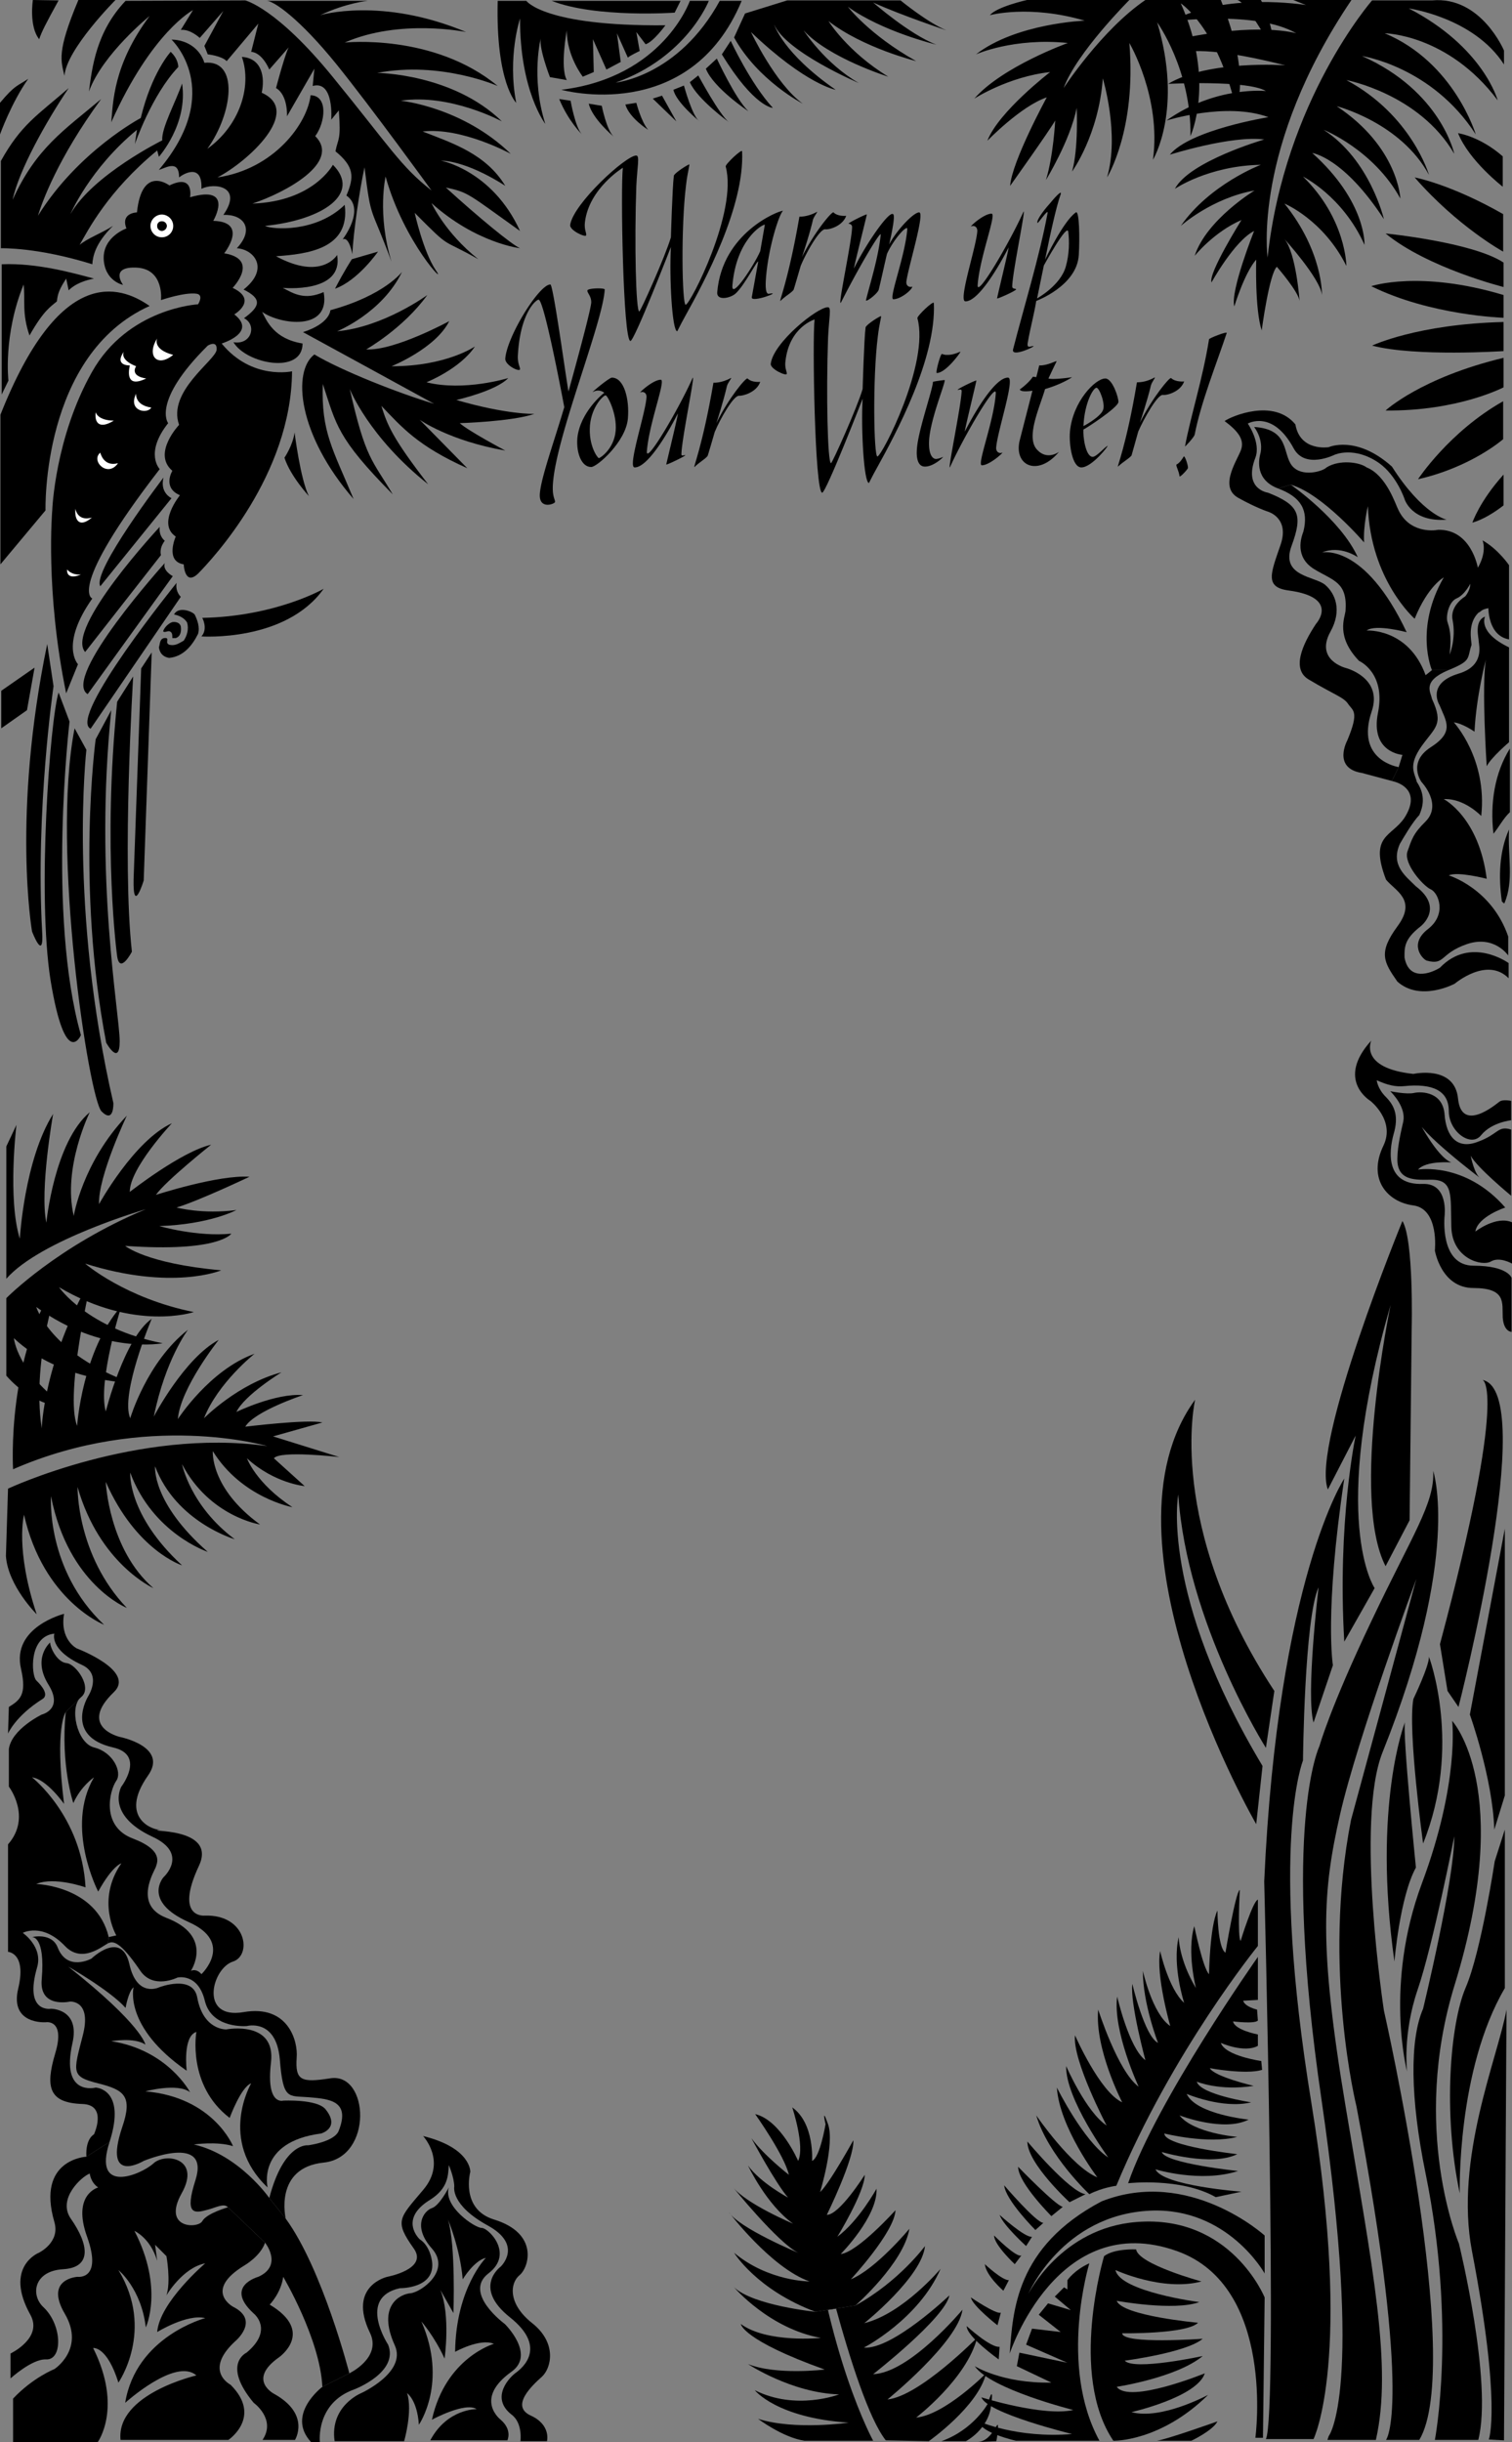
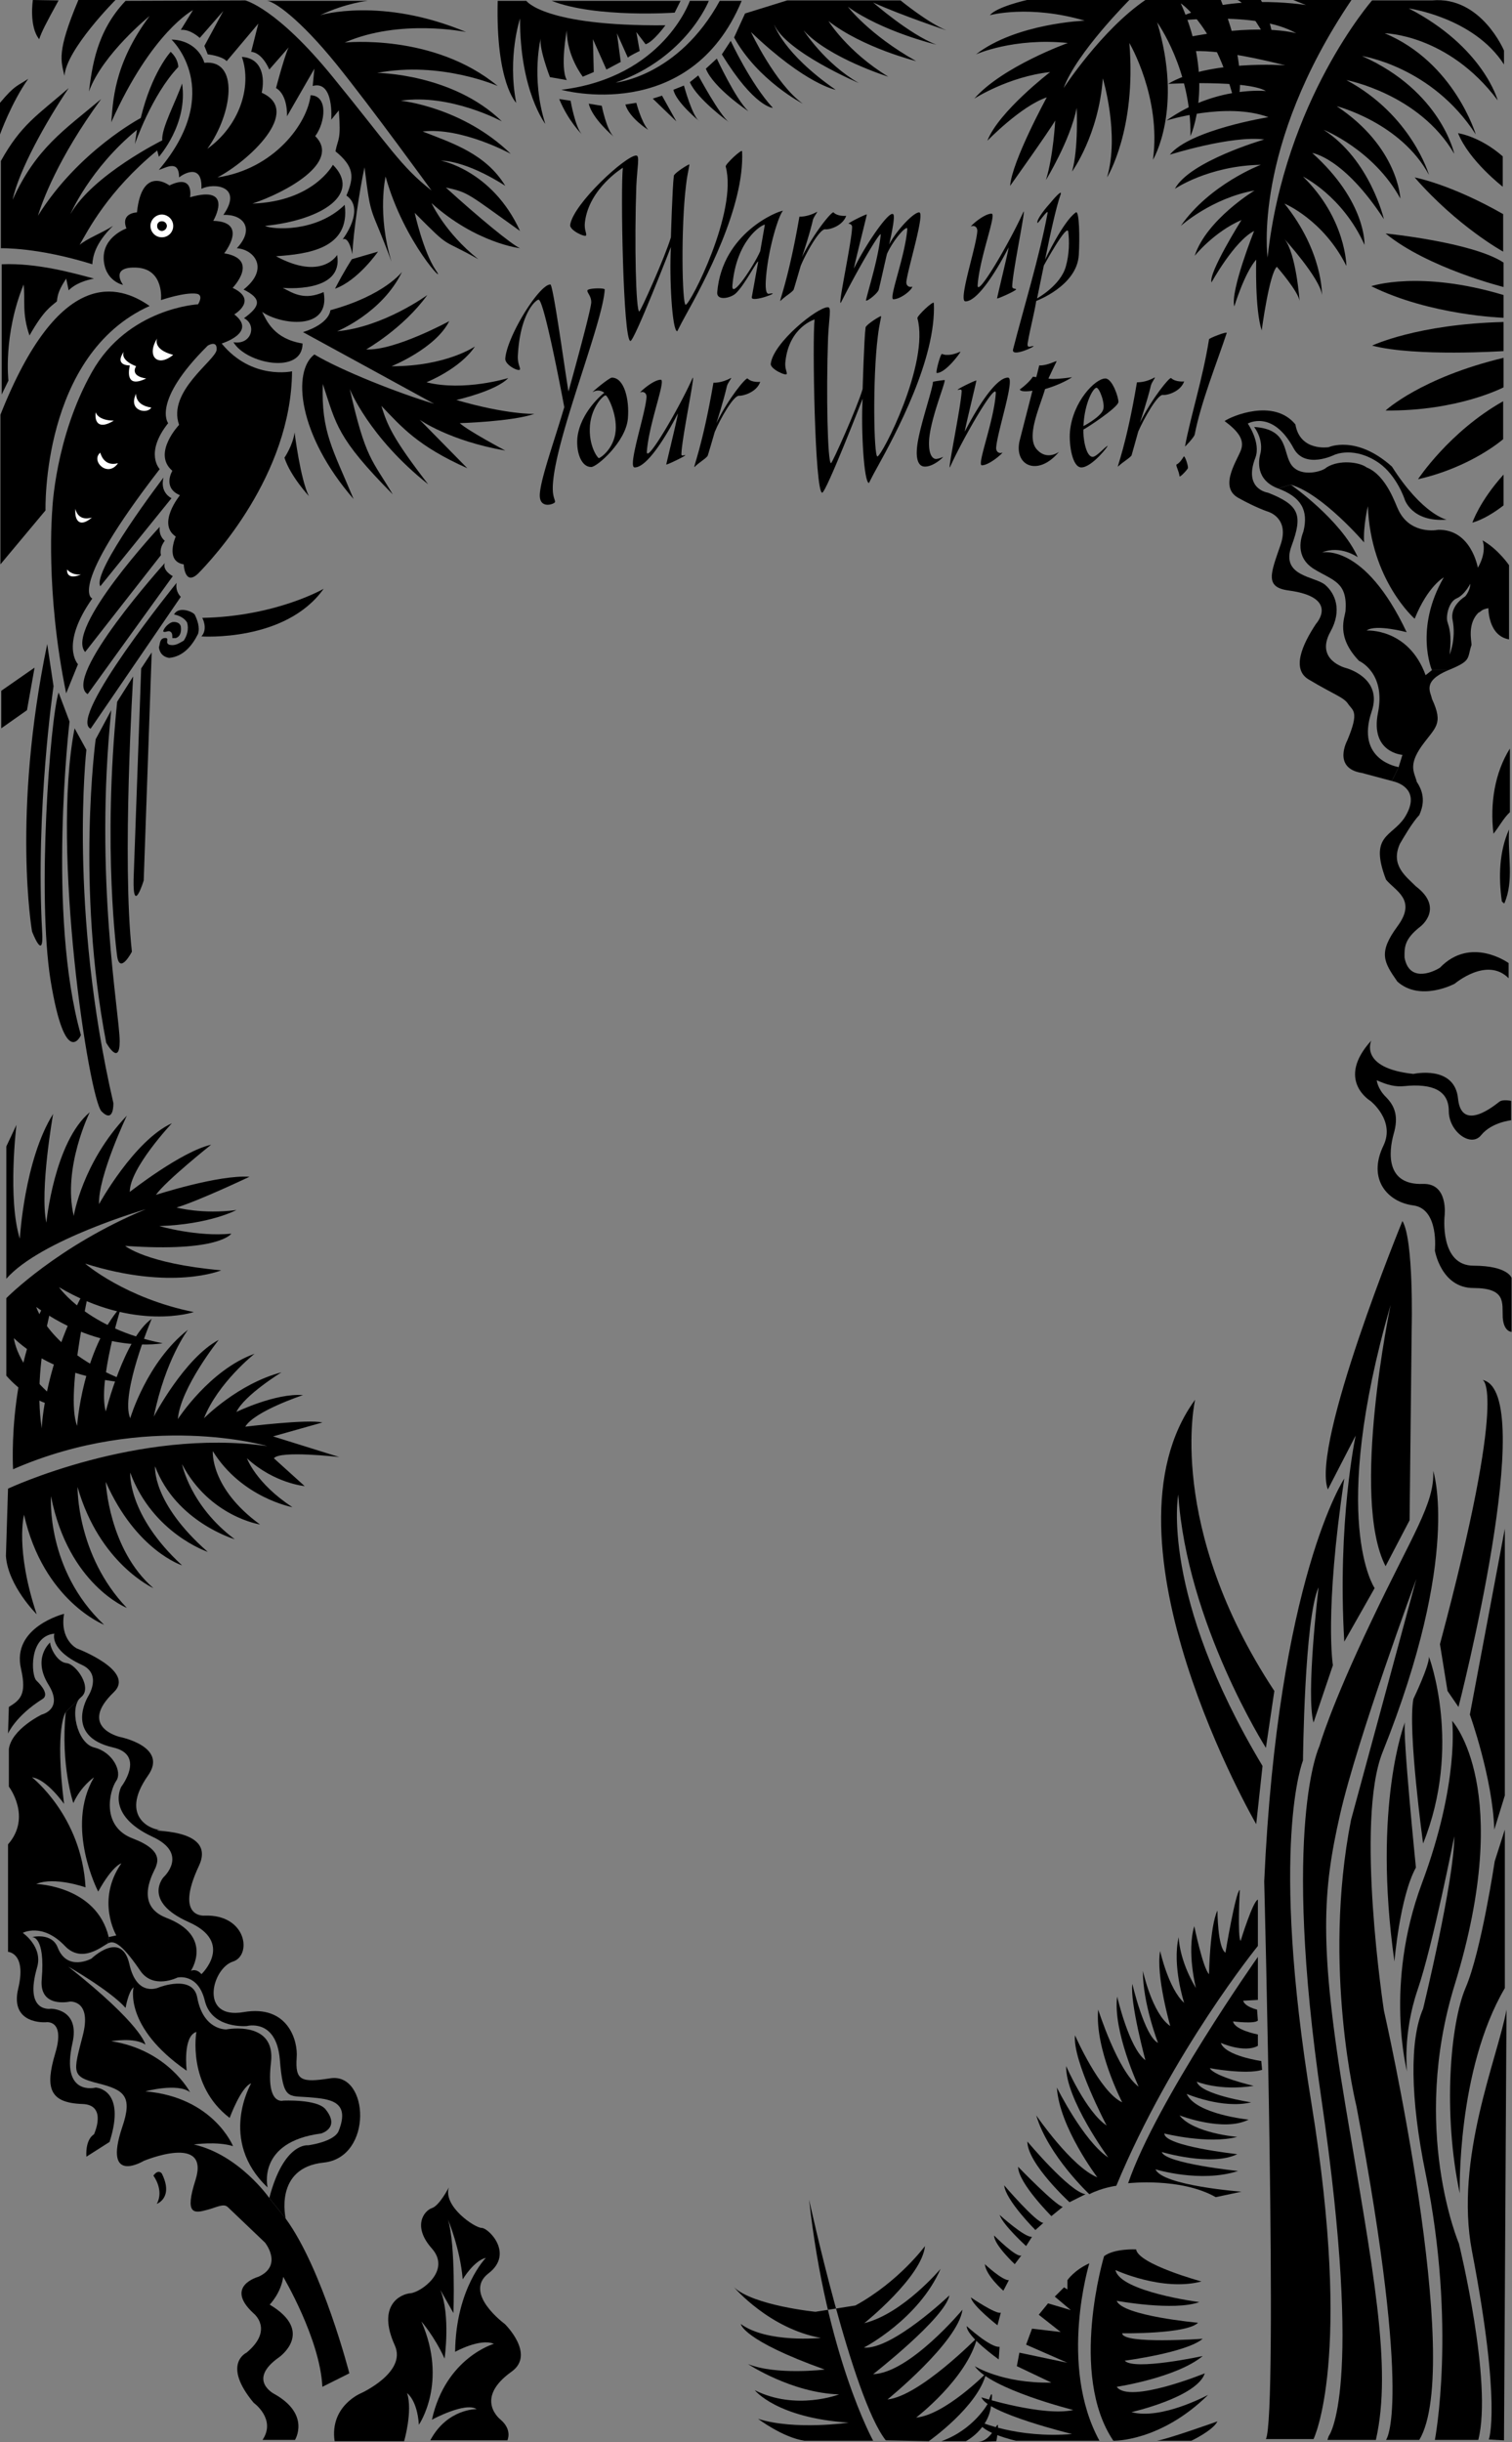
<svg xmlns="http://www.w3.org/2000/svg" width="358.801" height="579.398">
  <rect width="100%" height="100%" fill="#808080" stroke="none" />
  <path d="M76.5 566.3c-.55-11.386-9.297-26.1-9.297-26.1-.5 3.835-3.203 6.6-3.203 6.6 10.863 6.481 2.203 12.5 2.203 12.5-7.66 5.407-1.101 8.7-1.101 8.7C73.773 572.867 70 578.898 70 578.898h-7.7c3.313-4.945-2.097-8.8-2.097-8.8-7.644-9.2-1.703-11.899-1.703-11.899 6.57-5.46 1.703-9.3 1.703-9.3-7.101-6.497 1.098-8.7 1.098-8.7 5.945-2.691 1.601-8.101 1.601-8.101l-8.8-8.399c-1-1.015-2.633.004-4.899.602-3.125.87-5.484 1.238-2.8-7.102 3.484-11.113-12.301-4.5-12.301-4.5s-9.766 5.903-5.102-8c2.555-7.433.426-8.844-5.7-10.398-6.51-1.606-5.898-2.625-3.698-11.203 2.304-8.621-3-8.2-3-8.2s-7.36 1.68-6.7-5.3c.871-10.368-2.3-10-2.3-10s4.699-1.176 6.101 2.5c2.274 5.77 8 2.601 8 2.601s7.121-6.887 9 1.301c1.793 8.133 7.098 5.5 7.098 5.5s7.957-3.082 9 2.398c1.426 7.864 6.902 7.602 6.902 7.602s11.844-2.27 10.598 7.898c-1.203 10.235 2.902 9 2.902 9s7.93-.398 10 2c3.684 4.504-1 5.801-1 5.801C60.855 508.2 63.5 519 63.5 519c-11.828-11.21-3.898-24.7-3.898-24.7-2.422.845-5.102 8.2-5.102 8.2-10.172-7.766-7.898-20.402-7.898-20.402-3.293 1.007-2.301 9.203-2.301 9.203C29.234 480.863 31.703 471.5 31.703 471.5c-1.246 1-1.902 4.898-1.902 4.898-3.625-4.101-13.598-9.8-13.598-9.8 17.52 13.859 18.297 18.5 18.297 18.5-2.613-1.785-8.098-.797-8.098-.797 13.438 2.07 18.7 12.097 18.7 12.097-3.016-2.277-10.602-.199-10.602-.199 16.152 1.39 20.8 13 20.8 13-3.831-1.203-9.3-.398-9.3-.398 10.773 2.457 17.902 12.699 17.902 12.699l3.899 4.898c8.762 11.993 15.101 36.7 15.101 36.7L76.5 566.3" />
  <path d="M19.203 402.7c-2.82 2.277-.984 10.843 3.098 11.898 4.586 1.113 6.73 5.882 5.3 7.902-1.656 2.383-3.671 10.832 3.899 13.7 7.523 2.843 5.691 5.902 5.5 6.698-.219.836-5.523 8.997 2.402 12.102 11.442 4.344 5.899 12.598 5.899 12.598 1.476-.606 2.5.8 2.5.8s7.953-7.527-3.098-12.398c-10.98-4.922-5.902-10.602-5.902-10.602s6.14-5.539-2.598-9.597c-11.27-5.246-7.402-11.903-7.402-11.903s5.812-7.55-2-9.3c-11.645-2.688-5.899-12.098-5.899-12.098s3.434-5.277-1.5-7.5c-7.832-3.629-6.5-7.402-6.5-7.402-6.109.648-5.496 9.828-4.3 11.101 1.253 1.176 3.09 3.422 1.5 4.399-6.426 4.03-8.2 8.203-8.2 8.203l.2-6.301c2.652-1.656 4.285-2.879 2.898-9-2.367-9.965 10.203-13.102 10.203-13.102-1.066 6.164 3 8.2 3 8.2S32.293 396.406 27 401.5c-8.578 8.246 1.402 10.598 1.402 10.598s11.645 2.261 6.7 9.203c-7.114 10.14 1.476 13.05 2.898 12.797-4.512.695 13.672-.97 9.203 8.601-5.898 12.578 1.399 11.801 1.399 11.801 9.933-.313 11.23 9.43 6.699 10.898-5.012 1.57-8.114 13.832 2.5 12 10.601-1.84 12.941 6.895 12.601 10.801-.379 5.453 1.067 5.98 8 4.899 9.176-1.422 10.196 18.773-1.601 20-11.867 1.222-9 13.3-9 13.3l-3.899-4.898c3.48-13.3 9.2-12.5 9.2-12.5s6.316-.8 7.3-3.5c2.77-7.063-2.207-7.5-7.101-7.902-4.899-.414-6.125.808-6.899-9-.855-9.774-7.8-7.899-7.8-7.899s-8.356.778-10-6c-1.622-6.687-6.5-5.5-6.5-5.5s-5.727 2.89-8.801-1.601c-4.856-7.137-6.516-7.133-7.7-6.5l.2-1.5 1.8-.399s-4.894-8.324 1.2-17.101c0 0-2.016.414-5.5 6.703 0 0-7.938-15.266-1-27.102 0 0-3.063 2.043-4.899 6.102 0 0-3.062-8.953-1.8-21.602l3.601-3.5M358.3 192.7c-1.566 1.464-2.628 3.585-3.898 5.1-.851-7.148.29-14.41 3.899-20.202v15.101M357 214.3c-.227.098-.39-.308-.598-.402-.851-5.863-.609-11.984 1.7-17.097-.348 6.258 1.203 12.133-1.102 17.5M58.203.098S65.63 1.855 79 18.3c13.422 16.437 16.043 21.152 23.402 26.898 0 0-14.297-19.734-22.601-30C71.055 4.391 64.934.203 63.3.2h24S82.285.637 76 3.598c0 0 14.5-4.403 34.602 4 0 0-15.723-3.235-28.801 2.5 0 0 21.105-2.254 36.3 10.3 0 0-13.484-5.972-28.601-3.097 0 0 17.918.117 29.602 11.5 0 0-12.309-6.668-24-4.903 0 0 14.628 1.461 26.101 12.602 0 0-11.61-6.379-20.902-5.3 6.918 2.706 15.008 5.284 19.601 12.898 0 0-8.511-5.762-15.3-6 0 0 12.23 2.277 18.8 16.703-12.28-8.746-12.152-9.168-17.601-10.301 7.754 7.062 15.652 13.555 17.601 14.398 1.86.79 0 0 0 0s-10.406-1.195-21-10.699c0 0 3.196 7.028 11.098 13.301-9.254-5.25-6.133-1.977-15.098-11 0 0 2.055 9.242 5 13.598 3.04 4.347-7.515-6.422-11.902-22.2 0 0-2.05 8.895 1.402 20.2-5.035-13.72-4.793-9.348-6.402-22.399-1.184 5.418-2.61 15.121-2.898 20.602 0 0-.715-4.285-2.301-3.5 0 0 5.554-7.149.902-10.403 1.906-4.472 1.824-6.867-2.601-10.5.644-3.238 1.351-2.484.8-9.699l-1.8 2.2s.722-9.403-4.399-8l.399-4.098-6.5 11.297s.285-5.02-2.602-6.7c0 0 2.672-10.144 3.3-10L63.903 16.5s-1.601-4-4.3-4.2L61.3 5.599 53.8 14.5c-1.27-1.285-4.5-1.602-4.5-1.602l-.801-2 4.5-8.3L47.402 9s-2.25-2.145-4.5-1.902l2.899-4.7S36.02 7.492 26.402 29c.446-4.504.371-13.512 9.098-25.2 0 0-11.121 8.97-14.398 17.9.765-5.63 1.671-14.106 8.699-21.5L58.203.097M27.402 0S15.703 11.734 15.301 18c-.824-3.637-1.91-5.586 3.3-18h8.801m-13.5.098C10.805 5.71 9.852 7.613 9.301 9.3 6.836 6.266 7.8 0 7.8 0l6.101.098M0 24.398v7.5S2.727 24.301 6.703 18.7C4.11 20.453 3.57 20.11 0 24.4" />
  <path d="M40.5 12.3s-4.48 4.848-7.098 15.7c0 0-14.843 7.832-24.402 23.2.965-3.184 4.633-13.516 15-27.7-8.855 7.445-15.426 11.625-21 23.898 1.414-6.832 7.86-18.445 13.3-26.5C8.907 27.328 5.028 29.516.204 38.2v20.7s8.672-.274 21.7 3.8c.136-1.91.706-4.969 4.898-9.101-2.531 1.656-6.121 2.96-7.899 4.5 1.977-3.461 6.672-12.746 18.399-22.399l.402 1.5s6.965-7.785 5.5-17.398c-1.441 4.27-4.953 10.62-4.703 13.5 0 0-16.457 8.152-21.797 17.5 0 0 4.629-10.832 15.797-20l-.5 3.398s3.996-11.672 10.3-18.3c0 0 .083-1.852-1.8-3.598M.402 62.7v30.898L2 90.3S.715 79.559 5.602 67.5C6.035 71.234 5.16 74.293 7 79.598c3.465-6.121 5.098-6.856 6.5-8.098.195-1.895.645-2.965 2.203-5.402.277 1.257.598 2.8.598 2.8s1.55-1.949 6-2.8C17.605 64.852 8.875 62.34.402 62.699M83.5 61.5l6.203-1.8s-4.738 6.859-10.203 8.8c2.16-4.203 4-7 4-7m27.402 49.598c-7.215-6.246-10.472-8.45-11.3-11.5 0 0 7.07 5.011 20.3 7.3 0 0-8.785-4.656-10.8-6.5 0 0 12.378-.359 17.699-2.199 0 0-6.504.207-18.5-3.3 0 0 9.43-2.122 12.3-5.2 0 0-10.46 3.238-19.398 1 0 0 8-3.187 11.5-8.5 0 0-6.781 4.723-19.8 4.7 0 0 10.464-4.2 13.699-10.7 0 0-12.985 7.07-19.7 6.7 0 0 8.793-4.973 14.5-12.899 0 0-10.355 7.598-21.402 8.598 0 0 10.68-4.305 15.402-14.098 0 0-4.152 5.59-17 9.098 0 0-.047 3.144-6.5 5.203 0 0 25.836 14.097 31.098 17-8.293-2.461-22.031-7.88-28.398-11.703-5.262 3.988-3.997 18.96 9.3 34.3-4.918-11.867-7.707-15.87-7.3-27.3 3.222 9.715 3.304 12.734 16.601 26.203-4.937-8.317-6.441-8.328-10.203-25 0 0 4.496 11.41 18.602 22.597-8.516-11.023-9.7-14.085-11.102-18.597 4.809 4.992 8.543 9.492 20.402 14.797-7.215-6.246-10.472-8.45-11.3-11.5m-32.102 9s2.004-2.93 2.402-6c0 0 1.395 11.23 3.399 15.101 0 0-4.371-4.687-5.801-9.101M1.5 272l2.402-5.102s-2.136 17.532.801 27c0 0 1.063-18.718 7.899-29.597 0 0-3.22 18.168-1.602 25.797 0 0 1.867-19.137 10.3-26.2 0 0-6.503 13.13-3.8 24.602 0 0 2.004-12.64 12.602-23.8 0 0-6.848 14.378-6.602 21 0 0 8.324-15.118 17.3-19.2 0 0-10.073 10.7-10 16.3 0 0 12.231-9.609 19.302-11.202 0 0-10.852 8.64-13.102 11.902 0 0 14.816-4.813 22.203-4.3 0 0-11.902 5.66-17.3 7.3 0 0 6.077 1.652 14.199.598 0 0-6.32 3.41-18.301 3.8-12.024.391 0 0 0 0s8.957 2.614 17.101 1.801c0 0-2.894 4.485-25.199 2.899 0 0 4.895 4.195 22.797 5.8 0 0-11.59 4.922-32.297-1.597 0 0 9.5 8.234 25.797 11.5 0 0-14.012 4.73-32-5.903 0 0 6.727 9.832 24.602 13.301 0 0-14.258 2.801-30-8.601 0 0 3.293 11.043 22.5 18 0 0-16.875-.262-27.801-10.598 0 0 .672 8.05 12.601 16.5 0 0-7.687.04-14.402-7.602V308s12.156-12.395 33.102-21.102c0 0-24.973 7.239-33.102 16.5V272" />
  <path d="M8.703 383s-6.793-6.723-7.3-13.8l.5-16s30.745-14.43 61.5-10.102c0 0-28.497-8.38-60.301 5.5 0 0-1.735-27.535 11.3-45.797 0 0-7.086 18.953-4.5 36.097 0 0 .442-16.203 11.899-35.8 0 0-6.535 27.593-3.5 35.203 0 0 1.191-17.914 10.5-28.403 0 0-5.676 18.059-3.7 25 0 0 4.337-17.343 10.899-22 0 0-7.543 17.903-5.098 23.602 0 0 3.922-13.34 13.7-21 0 0-5.344 7.008-8.102 20.598 0 0 7.219-13.836 15.402-18.2 0 0-9.109 11.434-9.699 18.801 0 0 7.555-11.719 18.2-15.5 0 0-8.688 6.883-12 15.301 0 0 8.07-8.2 18.398-10.902 0 0-8.778 5.367-10.7 9.402 0 0 9.239-4.496 15.801-4 0 0-11.547 3.824-13.699 7.5 0 0 14.781-1.824 18.297-1l-11.7 3.3 15.7 4.9s-14.125-1.626-15.5.3l7.3 6.598s-7.202-.633-13.698-6.598c0 0 2.117 5.937 10.8 11.598 0 0-12.02-2.188-18.902-13.297 0 0-.719 8.722 11.203 17.398 0 0-11.945-1.82-18.5-14.3 0 0 1.902 9.867 12.5 17.8 0 0-13.93-4.043-18.902-17.3 0 0-.863 8.578 12.5 20.3 0 0-13.035-4.324-18.399-18.8 0 0-.73 9.988 12.301 22 0 0-10.902-3.454-18.101-19.801 0 0 .664 15.98 11.3 25.203 0 0-12.812-5.742-18-24 0 0-.28 16.164 11.7 28.699 0 0-13.883-5.52-18-26.5 0 0-1.27 17.418 12.601 30.5 0 0-14.387-5.656-19-26.102 0 0-2.16 8.122 3 23.602M118.102.2h6.8s4.141 6.066 33 5.8c0 0-2.87 3.96-4.699 4.5L151 7.598l.8 4.5s-2.683 1.27-2.8 1.601l-2.598-5.8.899 6.8-3.399 1.801-3.199-7.2.2 7.798-2.602 1.101s-3.817-4.836-3.801-11c0 0-1.66 8.793 0 11.801l-4-.7s-2.898-7.437-2.098-9.6c0 0-2.543 9.562 1 20.698 0 0-6.043-7.816-6-25 0 0-3.035 9.079-.902 20 0 0-4.879-4.722-4.398-24.199" />
  <path d="M130.902.2H161.5L160.102 3s-18.668 1.32-29.2-2.8" />
  <path d="M176 .2h-5.2c-9.823 17.952-24.698 19.398-24.698 19.398C162.988 13.637 168.203.199 168.203.199h-4.5s-6.262 18.145-30.5 21.102c0 0 30.465 8.52 42.797-21.102M132.703 23.5l2.7.398s1.093 6.332 2.699 8c0 0-3.239-3.136-5.399-8.398m7 1.098 3.098.5s1.12 5.703 2.8 7.3c0 0-5.023-4.18-5.898-7.8" />
  <path d="m148.402 24.8 2.598-.402s1.164 4.5 2.8 6.403c0 0-4.464-2.801-5.398-6m6.5-1.403 2.2-.699 3.398 6.102zM159.8 21.3l2.5-1s2.02 7.454 3.7 8.5c0 0-5.559-4.5-6.2-7.5m3.903-1.8 2-1.602S170.793 27.375 173 29c0 0-7.563-5.46-9.297-9.5m3.797-3.2 2.602-2.402s4.46 9.641 7.5 12.5c0 0-8.301-5.511-10.102-10.097m3.8-3.403 2.102-3.199s4.711 10.168 10 15.899c0 0-4.394-.102-12.101-12.7m2.902-4 2.598-5.699 10-3.101h26.902s6.434 5.285 10.899 7.101c0 0-10.63-3.531-17.399-6.601 0 0 8.688 7.601 15 10 0 0-12.84-3.094-21-9 0 0 4.938 6.558 16.2 12.902 0 0-12.688-3.16-20.801-9.5 0 0 4.441 7.238 14.199 13.2 0 0-14.207-4.454-20.098-11 0 0 4.953 7.812 13.098 12.5 0 0-17.285-7.34-20.098-13.9 0 0 1.996 6.762 14.598 15.5 0 0-7.051-1.23-20.098-13.702 0 0 5.785 12.312 12.297 17 0 0-10.676-5.504-16.297-15.7M289.703 0c7.379 18.18 3.598 25.7 3.598 25.7C288.816 6.32 280.203.8 280.203.8c8.285 18.47 2.297 31.5 2.297 31.5.25-15.671-7.898-27-7.898-27 6.218 20.766-1 32.598-1 32.598C275.622 23.078 268 10.2 268 10.2c1.719 20.711-5.297 31.899-5.297 31.899 3.02-10.29-1-23.5-1-23.5-.984 13.425-7.3 22.101-7.3 22.101 1.562-5.492 1.097-15.101 1.097-15.101-1.527 7.734-7.297 17.101-7.297 17.101 1.77-5.695 2.2-14.101 2.2-14.101-1.489 2.586-10.7 15.5-10.7 15.5.426-5.844 8.7-21 8.7-21-6.153 2.074-14.102 10.3-14.102 10.3 2.672-6.921 14.902-16.3 14.902-16.3-9.945 1.082-18 6.3-18 6.3 6.695-7.636 22.2-13.199 22.2-13.199-12.895-1.32-21.801 2.7-21.801 2.7 9.558-7.395 25.8-8 25.8-8-13.168-3.856-22.5-1.301-22.5-1.301C236.54 1.59 243.703 0 243.703 0H268s-12.574 12.562-15.598 20.898c0 0 8.98-13.8 19.399-20.898h17.902m3.899 0h5.601s2.504 3.98 3.5 13.098c0 0-6.789-12.68-9.101-13.098" />
  <path d="M299.402 78.398S301.203 64.91 303 63.301c0 0 5.223 5.972 5.402 8.199 0 0-.793-11.36-3.601-14.8 0 0 8.52 9.394 8.902 13.3 0 0 .313-10.23-8.902-21.7 0 0 9.215 3.798 14.699 14.798 0 0-.059-11.203-10.297-21.2 0 0 9.402 4.61 14.598 16.2 0 0 .496-10.203-12.399-21.797 0 0 7.426.996 17 15.699 0 0-3.25-14.059-14.3-21.2 0 0 11.828 4.692 18.199 16.298 0 0-.457-12.176-15.098-21.899 0 0 15.172 3.848 21.899 16.301 0 0-4.075-14.168-19.602-22.5 0 0 17.281 3.234 25.602 17.5 0 0-3.137-14.879-21.899-23.2 0 0 16.598 2.446 27 18.598 0 0-5.098-17.09-21.601-24 0 0 14.992.18 26.8 15.903 0 0-3.363-12.625-21.101-21.801 0 0 15.414 2.117 22.601 13.3V12S351.47-.984 339.801.098h-14.2s-20.765 23.714-24.8 61c0 0-3.719-26.133 19.902-61.098h-13.8l3 1.2s-19.145-3.2-32 3.898c0 0 20.12-2.735 29.699 2.8 0 0-9.09-2.761-28.5 1.5l.8 3.301S284.18 10.215 305 15.5c0 0-18.285-1.32-27.797 4.398 0 0 18.738-.968 23.2 1.7 0 0-11.965-1.266-23.602 7 0 0 14.203-4.489 24.199-.797 0 0-18.523 2.96-23.398 8.898 0 0 14.668-4.633 22.398-3.601 0 0-17.727 5.129-21.2 11.703 0 0 7.962-5.473 20.403-5.703 0 0-12.074 4.554-19 14.5 0 0 7.332-6.598 17.5-8.399 0 0-11.39 6.899-14.203 15.5 0 0 4.535-5.66 11.102-8.5 0 0-7.961 12.711-7.102 14.801 0 0 5.398-9.809 10.102-12.2 0 0-5.7 14.27-4.7 17.9 0 0 2.43-7.99 5.2-11.102 0 0-.364 11.675 1.3 16.8" />
  <path d="M356.602 37.098V44.3S348.613 38.145 346 31.598c0 0 5.145.714 10.602 5.5m.101 13.702v8.9s-10.824-5.93-21-17.602c0 0 8.395 1.515 21 8.703M356.8 62.3v5.798s-17.98-4.493-28-12.7c0 0 20.63 2.043 28 6.903m0 7.699v5.398s-17.327-.535-31.398-7.5c0 0 11.47-3.886 31.399 2.102m-.001 6.398v6.903S335.966 84.695 325.603 82c0 0 10.656-5.094 31.199-5.602m-.002 8.5v7s-10.84 5.692-28 5.5c0 0 8.391-7.804 28-12.5m-.097 10.302v9s-7.558 6.652-20.203 9.5c0 0 7.414-11.298 20.203-18.5m.097 17.398v7.3s-3.738 3.07-7.398 4.102c0 0 1.66-5.031 7.399-11.402M298.102 432.8s-38.961-67.277-14.5-100.702c0 0-7.024 29.914 18.8 69.101l-2 13.5s-18.742-29.512-20.8-60.101c0 0-4.47 23.574 20 64.402l-1.5 13.8M332.8 289.7s-21.73 52.96-17.698 63.698l6.601-12.8S317.32 360.953 319 389.5l7.203-12.7S315.2 360.872 330 309.599c0 0-9.61 45.738-1.2 62l5.7-10.899.5-45.7s.516-20.797-2.2-25.3" />
  <path d="M319 350.8s-15.746 23.778-19 95.598c0 0 3.285 126.551.402 132.301h11.301s9.395-18.898-.5-79.699c-10.039-61.59-2-81.3-2-81.3s.324-33.735 3.7-41.102c0 0-3.048 25.41-1.2 32.101l4.598-13.601S314.23 382.715 319 350.8" />
  <path d="m315 578.898.3-.898s8.403-10.43-1.698-79.8c-9.582-65.278-.5-83.9-.5-83.9s2.503-9.066 12.3-29.6c9.75-20.59 15.094-27.99 14.7-35.7 0 0 6.757 19.867-12 66.7-6.57 16.366.3 61.3.3 61.3s19.11 84.117 8.399 101.898h-7.899s6.457-7.668-7-79.097c0 0-8.199-32.914-1.3-68 0 0 12.222-44.98 15.5-57.203 0 0-14.008 37.918-18.102 55.902-4.066 17.922-5.168 30.578 1.3 69.2 6.438 38.581 11.157 61.823 7.2 79.198H315" />
  <path d="m341.703 390.098 1.797 11.101 2.602 3.801s19.199-74.73 5.699-77.602c0 0 6.265 1.485-10.098 62.7m15.399-27.398-8.301 44.1s5.402 15.028 5.8 27.298l2.5-8.098v-63.3m.001 71.398-2.399 7.5s-3.223 21.46-6.902 30c-3.664 8.597-5.438 29.73-1.399 48.8 0 0-.765-29.132 10.7-48.699v-37.601" />
  <path d="M353.3 578.8s3.048-8.07-4-44.702c-4.19-22.02 6.126-45.852 8.2-57.297L356.902 579l-3.601-.2" />
  <path d="M344.602 408.3s14.906 16.055.601 62.598c-10.562 34.286 1 61.403 1 61.403s8.082 32.894 4.598 46.597H340.5s5.195-26.933-2.2-63.199c-3.679-17.902-3.784-31.777-.597-39.101 0 0 7.442-30.7 7.399-40.899 0 0-5.07 25.785-8.7 36.399-3.613 10.601-2.5 19.402-2.5 19.402s-5.453-20.531 3.5-44.602c9-24.07 7.2-38.597 7.2-38.597M229.203 579.2s5.32-2.7 6-8.5c.735-5.731-.8-.4-.8-.4s-3.348 6.169-11 8.9h5.8m7.097 0s.184.73.5-2.802c.227-3.543-.929 2.778-4.8 3M193.5 548.5s-14.68-1.484-19.297-5.8c0 0 8.371 9.812 20.598 12 0 0-12.719 1.292-19-3.302 0 0 .297 3.778 19.902 10.801 0 0-11.445 1.41-18.203-1.3 0 0 10.293 6.843 21.602 7.199 0 0-10.22 3.941-20-1 0 0 5.156 6.574 22.3 7.703 0 0-12.793 1.863-21.5-.903 0 0 5.797 4.407 11 5.2h16.301s-11.098-20.102-15.203-57.2c0 0 10.223 47.09 18.203 57.102l10.2.2s11.726-8.247 13.597-16.102c0 0-9.758 9.867-16.598 10.5 0 0 12.008-9.172 14.5-19 0 0-13.644 13.906-21.3 14.703 0 0 16.742-13.582 17.8-21.301 0 0-12.484 15.008-21.199 15.3 0 0 17.04-13.292 18.098-18.702 0 0-13.516 12.918-20.301 12.402 0 0 12.988-6.719 18.203-18.7 0 0-8.914 10.622-18.101 12.9 0 0 13.699-10.985 14.398-18.302 0 0-6.137 8.407-16.5 14.102l-9.5 1.5" />
-   <path d="M203 547s11.45-10.047 12.8-18.2c0 0-7.878 9.513-13.898 12 0 0 10.371-11.19 10.598-16.402 0 0-8.93 9.942-13 10.403 0 0 8.805-8.89 8.5-15.5 0 0-4.156 7.586-9.297 11.398 0 0 6.5-10.61 6.5-14.699 0 0-5.984 9.527-9 9.5 0 0 6.55-13.3 6.297-17.7 0 0-5.73 10.384-7.898 12.298 0 0 3.527-11.434 1.898-16.098-1.633-4.582-.598 0-.598 0s-1.308 7.93-3.199 8.7c0 0 .64-8.876-4.703-12.7 0 0 3.059 9.207 1.402 12.7 0 0-4.164-9.692-10.199-11.102 0 0 6.961 9.785 8 14.402 0 0-5.937-4.613-8.902-8.7 0 0 5.742 10.72 8.699 14.098 0 0-6.547-3.484-9.5-7.597 0 0 4.367 9.281 10.703 13.797 0 0-11.125-4.68-14.3-8.7 0 0 10.628 13.157 15.5 15.602 0 0-14.012-5.816-16.5-9.7 0 0 9.995 13.24 19.199 16.5 0 0-9.747.005-17.899-6.8 0 0 5.324 8.762 19.297 14l9.5-1.5m97.102-16.602s-17.91-16.285-38.7-8.097c-20.418 10.785-21.03 26.086-21.8 36.097 0 0 11.296-34.43 39.699-24.3 23.496 8.37 18.601 44.3 18.601 44.3h1.801l.399-33.3s-7.98-19.707-30.399-17.899C251.797 528.598 244 544.301 244 544.301s8.004-18.848 29-19.801c18.371-.797 27.102 14.898 27.102 14.898v-9" />
  <path d="M298.5 464.3s-24.059 34.106-30.797 53.7c0 0 12.45-1.438 20.797 3.3l6.102-1.3s-18.735-1.398-20.399-5.3c0 0 10.64 3.288 19.598.398 0 0-17.32-1.797-18.098-4.5 0 0 11.793 3.515 17.899.5 0 0-17.325-1.88-17.301-4.899 0 0 10.379 2.61 17.3.801 0 0-10.39-.84-13.699-5.102 0 0 10.45 4.055 16.399 1 0 0-12.477-1.226-14.7-6.097 0 0 8.547 3.644 15.301 2 0 0-12.058-1.82-12.902-4.903 0 0 5.332 2.266 13.5 1 0 0-9.39-2.203-10.398-4.199 0 0 8.554 1.59 12.398.399l-.2-2.098s-8.542-1.2-9.597-4.3c0 0 5.543 2.488 8.797.698V482.7s-5.496-1.02-5.898-3.101c0 0 5.093.652 5.898-.2l-.2-2.597s-2.847-.63-3.3-2.102l3.5-.199v-10.2" />
  <path d="M298.5 461.7s-20.387 25.077-33.598 56.898c0 0-3.312.414-6.402 2 0 0-9.766-9.133-12.598-18.7 0 0 8.344 12.215 14.5 14.7 0 0-9.015-11.868-9.601-21.297 0 0 6.297 12.695 12.199 16.597 0 0-10.184-13.898-10-21.699 0 0 4.71 10.86 9.602 14.102 0 0-8.153-15.48-7.5-21.403 0 0 5.875 13.47 11.199 15.903 0 0-6.551-12.633-5.7-22 0 0 4.66 14.672 9.602 18.297 0 0-6.168-13.215-5.101-21.399 0 0 2.812 12.266 6.699 15.102 0 0-3.684-13.649-3.098-18.102 0 0 2.879 12.406 6.098 14 0 0-3.625-9.344-3.598-17.101 0 0 2.215 10.207 6.5 13.101 0 0-3.469-12.074-2.402-17.8 0 0 1.996 8.988 5.699 12.3 0 0-2.887-8.82-1.297-15.601 0 0 .04 5.355 4.098 12.101 0 0-2.223-8.586-.399-14.699 0 0 2.055 9.992 3.5 11.398 0 0 .184-11.402 2-15.097 0 0 .02 8.793 1.899 10 0 0 2.406-14.465 3.402-14.903 0 0-.586 11.25.2 12.102 0 0 2.886-9.422 4.097-9.8v11M262 535.3s-8.434 28.048 2.203 43.798c0 0 11.121.297 22.5-10.899 0 0-11.105 6.028-18.203 4.102 0 0 15.527-3.516 17.402-9.203 0 0-17.922 7.32-20.902 3.203 0 0 14.133-2.137 20.402-7.301 0 0-16.336 3.531-18.5 1.098 0 0 14.676-1.918 18.5-5.2 0 0-19.054 1.375-19.101-1.3 0 0 15.277.23 18-2.5 0 0-17.953-1.621-19.301-5.2 0 0 13.586 2.489 19.602.301 0 0-18.797-2.437-19.899-7.601 0 0 11.164 5.164 20.399 2.703 0 0-14.946-4.067-15.5-7.602 0 0-5.157-.273-7.602 1.602m12.5 43.797h8.203s5.133-2.422 6.2-4.598c0 0-12.22 4.352-14.403 4.598" />
  <path d="M258.5 537s-7.383 24.172 2.402 42.098h-19.8s-8.48-1.88-8.801-4.598c0 0 9.023 4.078 22.101 3 0 0-20.148-4.906-21.5-8.7 0 0 14.68 4.61 21.801 3 0 0-19.633-4.917-23.402-10.402 0 0 6.488 4.125 18.199 3.903l-8.2-3.903.602-3.199 11.399 2.399-9.801-4.297 1.402-3.801 6.801.8-5.203-4.1 2.203-2.7 5.399 1.598-3.801-3.2 2.199-2.199.8.5V541s1.626-2.406 5.2-4" />
  <path d="m237.203 556.8-.203 3s-7.645-5.429-7.598-7.902c0 0 5.668 5.192 7.801 4.903m.297-8.101-.797 3s-5.988-4.673-6.3-6.602c0 0 6.027 4.105 7.097 3.601m1.902-7.699-1.3 2.5s-4.122-3.547-4.399-6.3c0 0 4.086 3.843 5.7 3.8m2.999-5.902-1.601 2.101s-4.918-4.59-4.899-6.8c0 0 5.422 5.476 6.5 4.699m2.5-4.398-1.402 2.198s-5.438-4.914-6.297-7.398c0 0 6.027 5.477 7.7 5.2m2.699-3.302-1.899 1.7s-7.098-7.094-7.402-10.598c0 0 7.648 8.941 9.3 8.898m4.602-3.8L249.5 525.8s-7.902-7.88-7.898-11.703c0 0 8.968 9.265 10.601 9.5m5.399-2.999L253.8 522.5s-10.028-9.2-10-14.402c0 0 10.035 12 13.8 12.5m75.802-112s-7.757 19.632-2.5 56.8c0 0 1.27-15.34 5.098-22.3 0 0-3.215-31.797-2.598-34.5m5.7-15.5s7.96 21.058-1.399 44.3c0 0-3.695-26.914-2.3-34.3 0 0 3.706-7.711 3.699-10M306.3 115s11.864 8.254 15.903 17.2c0 0-4.176-2.962-8.5-1.102 0 0 10.035-2.407 20.098 18.902 0 0-7.34-1.996-9.5-.402 0 0 9.91-.641 14 10.601l1.5-1.199h3.902c-6.328 2.656-4.187 5.188-3.902 6.8 2.844 6.141.804 6.684-2.5 11.298-3.227 4.636-1.594 6.265-1.098 8.402 2.223 3.305 1.41 6.023.598 7.898-1.637 1.664-3.813 5.473-4.598 6.801-2.277 5.063 1.328 7.645 3.797 10.102 6.781 5.16 1.102 9.5 1.102 9.5-3.844 3.004-3.844 4.906-3.801 7.398 1.047 5.672 6.215 3.766 8.402 2.399C349.035 221.988 358 228.5 358 228.5v3.598c-5.156-5.211-12.797 1.3-12.797 1.3s-8.137 4.368-13.601-.5c-3.239-4.652-4.598-6.828 0-13.097 4.726-6.348-.52-8.418-2.7-11.102-4.074-10.644 1.364-10.101 4.399-14.699 3.332-5.238.504-7.914-3-8.7l1.601-3.3.899-2.902s-7.703-.493-5.801-10c1.906-9.532-4.5-12.297-4.5-12.297-5.559-5.805-3.383-10.156-3.2-11.903.477-6.836-2.905-7.093-7.5-9.898-4.652-2.906-3.019-7.531-2.5-8.902 1.247-5.02-.519-8.149-6-10.2l3-.898" />
  <path d="m330.3 185.3-7.097-1.902c-7.078-1.12-3.5-7.699-3.5-7.699 2.95-7.023 1.317-7.023.2-8.699-1.06-1.586-3.235-2.129-9.2-5.7-4.371-2.413-1.652-8.398 1.598-13.3 0 0 5.726-6.25-6.5-7.902-5.832-.758-4.192-4.18-1.899-10.899 2.157-6.355-3-7.8-3-7.8s-2.73-.864-7.101-3.301c-4.867-2.762.289-9.532.8-11.7.579-2.183-.78-4.09-4-6.5 1.586-1.125 11.649-5.476 16.801.801 1.106 6.508 7.899 5.399 7.899 5.399s6.535-2.973 15 4.601c7.312 11.465 13 12.602 13 12.602-8.41.633-10-4.903-10-4.903s-1.809-5.48-6-8.5c-5.883-4.128-10.598-2-10.598-2s-6.973 3.524-9.703-1.5c-5.02-9.32-10.898-5.898-10.898-5.898s3.156 4.527 1.8 8.098c-2.914 7.535 3 8.3 3 8.3 7.47 2.954 8.285 5.266 5.598 12.602-2.754 7.352 5.68 7.219 8 9.3 2.305 1.997 4.07 5.942 1.203 11.098-3.726 6.778 3.7 8.602 3.7 8.602s8.824 2.29 6.097 10.3c-3.941 11.665 6.402 13.2 6.402 13.2l-1.601 3.3" />
  <path d="M348.902 138.5c-.004 1.617-1.199 3-1.199 3s-3.7 2.152-3 5.598c.883 4.468-.703 8.203-.703 8.203.547-4.848-.133-6.48-.5-7.703-.45-1.223.23-4.762 2.102-5.598 1.937-.793 3.3-3.5 3.3-3.5l1.801-3.8c-.035-.028-1.535-9.134-9.402-9-1.38.273-6.953.683-9.5-4.802-.582-1.046-2.758-8.117-7.5-10-1.649-1.246-6.41-1.925-9.5 0-.852.93-5.887 2.426-8.2-.398-2.308-2.887-.542-8.668-9-9.2 0 0 2.473 3.048 1.399 6.7-.285 1.246-1.102 5.871 4.3 7.898l3-.898c7.512 2.133 17.403 13.7 17.403 13.7-.234-3.95.899-8.602.899-8.602.632 17.57 11.101 26.703 11.101 26.703 3.133-7.774 6.899-9.801 6.899-9.801-7.032 12.23-2.801 22-2.801 22h3.902c5.606-2.29 4.379-2.7 5.5-6-.031-1.05-.984-4.996 1.598-7.602.82-.386.683-.793 2.402-1.097 0 0-.086 6.558 4.899 7.398v-17.601s-2.54-3.774-6.301-5.899c0 0 1.18 2.535-1.098 6.5l-1.8 3.801" />
-   <path d="M358.102 153.598v22.5s-4.305 3.664-5.301 5.703c0 0-1.25-18.766-.2-25.301 0 0-2.273 8.574-2.699 17.098 0 0-2.84-1.996-4.902-2.2 0 0 7.98 8.567 6.5 22.2 0 0-4.027-4.25-8.898-4 0 0 8.34 4.238 10.199 18.902 0 0-6.961-1.813-9-.8 0 0 10.199 3.07 14.101 14.5v4.5s-3.289-4.915-9.8-2.7c-6.547 2.273-5.118 5.129-9.602 3.898-1.227-.605-4.086-4.074.402-7.5 4.489-3.511 2.45-8.609.598-9.398-1.82-.844-6.512-6.148-5.5-9 1.027-2.86 1.316-4.168 4.3-7.102 4.071-4.12-1-9.398-1-9.398s-3.355-4.605 2.2-8.2c5.727-3.66 3.688-6.109 2.102-10 0 0-3.274-5.155 4.601-7.5 6.164-1.866 4.738-6.76 4.7-7.6.038-.794-1.188-4.876 1.5-5.9 0 0-1.872 3.677 5.699 7.298m.5 114.402v15.7s-8.207-6.766-9.602-9.5c0 0 .852 4.636 2.5 5.5 0 0-15.25-11.473-15.297-14.5 0 0 4.672 9.284 8.2 10.6 0 0-5.977-.5-7.903 1.7 0 0 11.176-1.93 20.703 9 0 0-6.535 2.129-7.101 5.7 0 0 4.918-3.845 8.699-2.2v9.8s-2.965-1.718-5-.5c-2.047 1.227-9.184-.609-9.399-8.202-.195-7.5.52-11.172-4.699-11.2-3.656.028-8.265.434-8.101-5.097.027-3.035 1.015-6.973 1.398-8.703.668-3.309-2.46-6.575-3.098-7.2 0 0 3.903.829 5.7.403 1.875-.387 6.77-.184 7.199 5.097.387 5.325 3.039 8.387 7.902 6.5 4.93-1.785 4.656-3.894 7.899-2.898" />
  <path d="M358.602 265.8s-4.602.458-7.102 3.5c-2.395 3.075-7.7-.8-7.7-5.702 0-4.891-3.898-6.582-10.597-5.899-2.05.192-3.887-.215-6.5-1.398 0 0 .164 2 2.2 4 2.046 2.078 3.066 4.527 1.8 8.797-1.183 4.297-1.875 12.14 7 11.8 6.098-.16 5.098 7.602 5.098 7.602s-1.246 11.824 6.902 11.8c8.172.024 9 2.9 9 2.9V316s-1.848.031-2.101-3.402c-.153-3.5.867-6.97-6.899-7-7.738.03-9.203-8.899-9.203-8.899s1.055-9.84-5.098-10.699c-6.086-.773-10.992-6.184-7.101-14.2 2.851-5.952-3.098-10.6-3.098-10.6s-8.332-4.938.2-14.302c0 0-3.024 6.504 10 7.903 0 0 9.824-2.211 10.597 5.898.86 8.211 9.02 1.274 9.8.7.852-.649 2.802-.2 2.802-.2v4.602M36.402 516.2s2.621 3.421.801 6.698c0 0 4.067-1.441 1.2-7.199 0 0-.805-1.176-2 .5m-15.301-56.801s-3.903.86-9-5.699C9.727 450.7 5 453.5 5 453.5s5.086-4.785 8.5 0c3.086 4.313 7.164 5.332 7.602 5.898" />
  <path d="M20.5 511.7c-.242-4.317 1.8-5.302 1.8-5.302s3.262-6.972-2.698-7.199c-7.918-.25-8.93-3.851-6.5-12 2.464-8.172-2.2-7.398-2.2-7.398s-8.597.656-6.601-7.903c2.086-8.578-2.399-8.8-2.399-8.8v-25.5c5.707-6.512.2-13.7.2-13.7V415c.613-4.723 7.8-8.2 7.8-8.2s5.254-1.214 1.598-7.1c-3.93-6.337.402-10 .402-10-.007 1.198 1.625 4.667 3.899 4.898 2.21.175 6.293 5.89 3.402 8.101l-3.601 3.5s-2.688 3.469-.399 21.801c0 0-4.125-5.89-7.601-6.3 0 0 11.773 9.183 12.699 26.1 0 0-7.387-2.636-11.7-.8 0 0 14.31.406 17.2 12.598l-.2 1.5c-1.265.59-6.16 4.875-10.199.601-5.39-5.629-10-3.101-10-3.101s4.86 3.293 3.399 8.203c-3.153 10.91 3.3 9.797 3.3 9.797s6.934-.02 5.102 8.101c-2.883 12.828 5.5 10.602 5.5 10.602s7.348.25 3.297 12.898l-5.5 3.5" />
-   <path d="M26 508.2c-4.11 12.648 7.516 7.753 10.402 5.1 2.828-2.652 11.395-1.226 6.7 7.098-4.688 8.407 3.878 8.407 4.898 6.602 1.02-1.871 6.102-3.3 6.102-3.3l8.8 8.398C61.805 535.332 58 537.5 58 537.5c-9.793 5.988-2.7 9.8-2.7 9.8 6.505 3.263.5 8.2.5 8.2-7.593 7.031-1.097 10.3-1.097 10.3 7.645 7.61-.5 13.098-.5 13.098H28.602c-1.067-10.93 18-15.3 18-15.3-4.922-4.332-16.899 6.5-16.899 6.5 2.59-15.797 19-20.098 19-20.098-4.305-1.07-11.402 3.3-11.402 3.3.57-7.09 11.402-16.3 11.402-16.3-5.394 1.05-9.203 7.598-9.203 7.598 1.09-3.285 0-9.297 0-9.297l-2.7-2.703.5 3.8c-1.605-5.421-5.398-7.097-5.398-7.097 7.055 13.644 2.7 22.898 2.7 22.898-1.086-9.254-6.5-13.601-6.5-13.601 8.68 14.277 0 26.703 0 26.703-2.743-8.754-6-8.203-6-8.203 7.062 14.136 1.101 22.3 1.101 22.3H3.102v-10.3c4.71-5.004 9.8-7 9.8-7s7.356-4.735 2.5-13.098c-4.937-8.367 3-8.8 3-8.8s5.934.843 2.301-9.4c-3.71-10.16 2.598-11.8 2.598-11.8-1.82-1.215-2-3.3-2-3.3-1.86.66-7.774 5.964-4.5 10.698 4.273 6.114 5.09 11.582-1.801 12-6.984.399-7.797 6.114-4.7 9 4.47 4.176 4.653 12.618.602 12.403-3.289-.153-8.402 4.5-8.402 4.5v-5.903s7.762-3.687 4.703-9.199c-6.324-11.375 2-14.699 2-14.699s5.137-2.434 3.7-7.3c-4.34-14.942 7.597-15.5 7.597-15.5l5.5-3.5m56.902 54.898s7.735-3.696 4.899-9.598c-5.414-11.188 4.101-13.3 4.101-13.3s9.75-1.81 6.301-6.7c-4.691-6.602-3.484-7.145 2.2-13.902 5.738-6.707 0-12.797 0-12.797 11.452 2.824 11.199 8.5 11.199 8.5s-2.399 8.808 5.601 11.297c10.75 3.28 8.32 11.382 6.098 13.203-2.27 1.851-2.88 6.75 3 11.398 5.953 4.735 4.523 10.653 2.3 12.7-2.265 2.03-7.57 6.93-2.699 9.199 4.922 2.215 3.899 6.101 3.899 6.101H123.5s.594-4.293-2.098-6.3c-5.222-4.079-.37-9.008 1.098-10 1.39-1.047 7.508-5.946-1.5-13.098-8.945-7.125-2.2-12-2.2-12s5.497-5.121-3.097-9.801c-8.86-4.879-7.902-9.2-7.902-9.2-.028-2.238-1.301-5.1-1.301-5.1-.156 2.452-.156 5.515-4.398 8.198-7.645 4.672-2.5 9.403-2.5 9.403s2.253 1.172 2.898 5.097c1.027 6.653-7.598 6.5-7.598 6.5-10.18 2.223-2.8 13.403-2.8 13.403 2.617 6.57-8 10.597-8 10.597-9.239 3.25-8.2 12.5-8.2 12.5h-2.101c-6.012-6.53 2.699-13.097 2.699-13.097l6.402-3.203" />
  <path d="M79.402 579.2h16.5s2.078-7.15.7-11.4c0 0 2.398 1.598 2.8 7.5 0 0 6.942-9.984.598-24.5 0 0 3.082 3.5 5.5 8.798 0 0 1.457-10.192-1-16.297 0 0 2.05 3.656 3.102 5.5 0 0 .578-16.121-1.301-22.203 0 0 2.902 6.898 3.5 14.203 0 0 2.664-4.45 5.5-5.102 0 0-7.121 7.18-7.301 22.301 0 0 5.89-3.29 9.203-1.902 0 0-11.469 3.304-14.703 18 0 0 7.926-4.293 10.602-2.5 0 0-6.961-.16-11 7.402h18.3s1.243-2.46-1.601-4.902c0 0-6.461-4.93 2.601-11.399 5.75-4.113-1.601-11.3-1.601-11.3s-9.988-7.297-3.899-12c6.153-4.68.032-10.801-1.601-10.801S105.12 523.5 106.5 519c0 0-2.195 4.293-4 4.898-1.867.622-4.723 4.293 0 9.602 4.66 5.297-2.684 10.398-5.098 10.598-2.48.207-7.988 2.968-3.699 12.402 2.852 6.371-8 11.3-8 11.3s-7.508 3.028-6.3 11.4M.102 98.398v35.5l10.699-12.8S9.773 84.207 35.5 72.598c-7.285-5.078-21.402-9.524-35.398 25.8M46.203 145.8c.617 1.282 1.27 2.993.797 4.598-1.406 2.801-3.527 5.414-6.898 5.7-1.446-.286-2.176-1.102-2.399-2.5.3-.805.14-1.95 1.2-2.2 1.714-.238-.083 1.23 1.398 1.602 1.379.281 2.273-.453 3.3-1 .77-1.164 1.258-2.715.801-4.3-.683-1.11-1.91-1.68-3.101-1.9.949-1.902 4.047-.921 4.902 0" />
  <path d="M42.902 148.598c.164 1.093 0 2.398-1.199 2.8h-.8c-.04-.402.12-1.3-.602-1.597-.582-.192-1.153.379-1.598 0 .281-.926 1.262-1.906 2.2-2.203.855-.11 1.753.136 2 1m-2.2-139.2s12.887 12.102-3 30.903c1.492-.36 4.79-2.645 4.797 1.797 1.219-1.016 5.57-3.328 5.3 2.703 2.99-1.516 9.981-.645 5.2 6.199 4.727-.234 7.555 3.246 3.203 7.898 4.242.301 7.75 4.95 1.598 9.801 4.414 2.196 4.004 3.961.101 6.801 3.086 1.512 1.836 6.41-2.5 5.7 3.012 5.124 16.387 7.753 16.399.3-6.73-1.086-8.477-5.29-9.598-7.5 4.227 3.012 16.332 4.7 14.598-4.7-4.524 2-7.106.372-9.7-1 0 0 14.504 1.423 12.899-7.8 0 0-3.617 6.18-14.5.3 7.457-.515 17.684-1.738 16.3-12.202-6.804 6.656-17.273 5.867-18.898 5C76.816 52.16 85.742 45.87 79 39.098c0 0-4.574 8.703-19.098 9.203 7.75-2.567 21.16-9.774 14.899-16 2.37-3.16 3.16-9.606-1.098-9.703-.746 6.68-8.605 17.504-22.101 19.5 7.347-3.844 20.27-15.758 10.5-20.098.793-3.602.109-8.195-4.7-8.5 2.5 7.21-.738 16.484-8.199 21.8 6.074-8.468 7.57-21.253-.703-20.402-1.11-3.57-4.43-5.476-7.797-5.5" />
  <path d="M30 54.2s-5.559 1.937-5.398 7.198c.246 5.348 4.601 6.2 4.601 6.2S25.86 63.152 32.5 63.5c6.523.39 5.703 7.7 5.703 7.7s5.711-1.958 8.5-1.5c1.707.312.297 2.5.297 2.5s-16.652.855-25.2 16.1c-8.769 15.579-9.398 32.7-9.398 32.7s-1.718 19.184 3.301 43.5l2.797-6.902s-4.363-4.559 3.402-15.598c0 0-6.214-1.977 16-30.7 0 0-3.668-3.753 2-10.902 0 0-4.02-5.093 9.399-18.398 0 0 2.289-1.422 2.101 1-.218 2.473-11.765 9.86-8.902 17.8 0 0-6.453 6.786-1.598 10.9 0 0-2.449 4.007 1.801 5.8 0 0-5.531 6.766-1 9.8 0 0-2.633 5.888 1.899 6.598 0 0 .203 5.348 3.5 2.102 3.203-3.305 22.035-23.23 22.199-47.902 0 0-9.551 2.148-16.7-6.598 0 0 8.54-2.598 3-6.902 0 0 5.743-3.407-.398-6.297 0 0 6.547-6.778-2-8.203 0 0 5.938-7.47-2.601-7.7 0 0 5.109-8.664-5.5-5.597 0 0 1.062-5.696-4.899-2.801 0 0-6.523-4.996-7.703 6.398 0 0-3.96.07-2.5 3.801" />
  <path d="M38.8 113.3s-17.034 22.313-15 25.798l16.903-20.899s-2.82-1.23-1.902-4.898M37.902 125s-22.523 24.145-17.699 29.7l18-23s-.547-1.49.899-3.4c0 0-1.465-1.007-1.2-3.3m1.2 8.598S14.547 160.789 20.8 164.699L41 136.7s-2.504-1.289-1.898-3.101m2.8 4.701S16.016 170.298 21.5 172.899l21.402-31.3s-1.347-1.168-1-3.297M.3 163.898l7.903-5.5-1.8 10.102L.3 172.8v-8.902" />
  <path fill="#fff" d="M37.3 80.3s-1.245 2.571 3.802 3.9c-3.91 3.148-6.36.089-3.801-3.9m-7.899 3.098s-1.183 1.91 2.899 3.5c0 0-1.66 2.29 2.402 2.903-4.652 2.242-4.285-1.266-3.902-3.102 0 0-3.813.16-1.399-3.3m2.898 9.999s-.362 2.73 3.602 3.301c-.957 1.664-5.609.809-3.601-3.3M22.703 97.8s.41 1.954 4.297 2c-3.273 2.032-4.621.688-4.297-2m1.097 9.598s.743 3.454 4.2 2.5c-2.438 3.563-6.559-.558-4.2-2.5M17.902 120.7s.399 3.085 3.899 2.1c-3.176 2.696-4.156.29-3.899-2.1m-2 14.398s1.008 1.414 3.301 1.203c0 0-3.39 1.64-3.3-1.203" />
  <path d="M48 146.598s1.43 2.562-.2 4.402c0 0 19.99 1.383 29-11.3 0 0-11.335 6.566-28.8 6.898M11.203 152.8l1.5 10S8.398 192.07 10 221c.465 7.516-2.398 0-2.398 0s-4.82-27.57 3.601-68.2" />
  <path d="m13.902 164.3 2.598 6.9s-5.39 45.738 2.703 74.398c0 0-3.668 8.48-7.203-13-3.215-20.141-.133-61.797 1.902-68.297" />
  <path d="m17.703 172.8 2.797 5.098s-4.262 37.563 6.402 83.801c0 0 .207 5.012-2.8 2-2.973-2.972-12.07-62.11-6.399-90.898" />
  <path d="m26.402 168.5-3.699 6.898s-4.691 34.622 2.5 72c0 0 3.2 5.762 3.2-.398-.055-6.79-6.09-38.613-2-78.5" />
  <path d="m27.8 166.5 3.802-6s-2.696 43.934-.301 65.3c0 0-2.84 5.47-3.5 1.098 0 0-3.531-25.582 0-60.398m5.699-7.902L36 154.8l-1.898 54.097s-2.575 8.465-2.399-.3l1.797-50" />
  <path fill="#fff" d="M38.402 56.3a2.674 2.674 0 0 0 2.7-2.702c.003-1.461-1.2-2.668-2.7-2.7-1.476.032-2.68 1.239-2.699 2.7.02 1.511 1.223 2.714 2.7 2.703" />
  <path d="M38.402 54.8a1.254 1.254 0 0 0 1.2-1.202c-.036-.614-.551-1.13-1.2-1.098-.625-.031-1.144.484-1.101 1.098-.043.66.476 1.18 1.101 1.203m146.801 16.597c-.41.297 1.879-4.847 4.5-20 0 0 1.844.133 4.098-1.097.469-.278-.676 1.023-.899 1.898-.824 3.594-2.601 8.801-2.601 8.801 2.894-5.832 7.113-10.922 7.5-10.602 1.023 1.028 3 .801 3 .801-.844 2.45-4.059 3.348-5 3.2-1.317-.063-4.54 5.62-5.801 8.699 0 0-1.664 5.734-1.7 5.703-.753.863-1.812 1.336-3.097 2.597m17-17.5c.027-.578-.476-.808-.8-.8-.579-.008 4.312-2.45 4.3-2.2-.578 2.555-3.383 13.575-3 12.7 2.938-6.04 9.29-15.184 9.399-12.297C212.23 52.832 211 58 211 58c1.863-3.508 5.809-7.613 7.102-7.602 1.484-.062-2.547 12.88-3 16.301-.196 1.149.734 1.567 1.398 1.301-.086.754-2.68 2.969-4.5 3-1.203-.031 2.762-10.063 3.3-16.602.15-1.308-3.152 2.172-4.8 5.801-.133.375-1.84 8.156-2 8.602-.406 1.008-3.113 3.05-3 2.398.977-3.972 2.898-9.898 3.5-15.5.125-1.258-5.09 7.477-9.398 16-1.047 1.98 2.511-14.172 2.601-17.8m38 13.999c-.027.664.574.528.899.7.421.23-4.532 2.422-4.5 2.203.554-2.586 3.078-12.88 2.699-12-2.79 5.41-7.332 12.738-10.2 12.699-1.773-.012 2.477-12.59 2.801-16.5.125-1.184-.746-1.598-1.402-1.3-.61.273 2.89-3 4.8-3 1.27 0-2.808 10.237-3.3 16.898-.266 3.422 7.781-10.453 10.8-17.2.907-2.14-2.503 13.957-2.597 17.5m-117.301 16.2c-.16 2.07.508 2.87.5 3.5-.078.754-3.562-.922-3.5-2.5.364-5.188 8.032-17.63 10.7-17.598.668-.031 3.62 21.578 4.3 25.398 0 0 5.207-18.664 5.399-21.097.058-1.567-1.047-2.367-.899-2.903.141-.554 4.168-.628 4.098-.199-.457 8.012-11.586 34.856-12.297 46.2-.187 2.992.559 3.574.5 4.199-.012.464-3.844 1.922-3.601-1.899.23-3.746 3.546-12.914 5.8-20.601 0 0-4.73-25.493-6.101-25.5-.563.008-4.305 2.992-4.899 13m38.801 23.602c-.055.597.504.284.899.3.507-.016-4.508 2.43-4.5 2.2.582-2.579 3.105-12.868 2.699-12-2.766 5.421-7.305 12.75-10.2 12.698-1.746-.004 2.504-12.578 2.801-16.5.149-1.171-.718-1.586-1.402-1.3-.582.285 2.914-2.989 4.8-3 1.294.011-2.78 10.25-3.3 17-.238 3.332 7.805-10.543 10.8-17.297.93-2.133-2.534 14.289-2.597 17.898m55.899-1.399c.351-4.343 3.613-13.488 3.8-15.702.016-.075 2.797-.489 2.801-.399-.137 1.414-3.215 8.797-3.703 13.899-.277 3.629.746 4.773 1.602 4.8.703-.027 1.699-.5 1.699-.5-.04.211-2.375 2.34-4.301 2.301-1.66.04-2.137-1.984-1.898-4.398M222.3 88.5c-.363-.012.872-4.531 1.2-4.5.203-.031.43.227 1.3.2 1.75.027 3.141-.907 3.102-.7.008.156-3.441 4.988-5.601 5m5.902 4.3c-.015-.613-.574-.3-.902-.3-.578 0 4.441-2.445 4.402-2.2-.55 2.563-3.074 12.852-2.703 12 2.8-5.437 7.34-12.765 10.203-12.702 1.777-.008-2.473 12.566-2.8 16.5-.118 1.16.75 1.578 1.398 1.3.617-.296-2.883 2.977-4.801 3-1.262-.023 2.816-10.261 3.3-17 .274-3.343-7.769 10.536-10.8 17.301-.898 2.121 2.566-14.3 2.703-17.898M242 104.398l3-11.699s-2.746.477-3-.3c0 0 1.969-1.356 3.102-3 .046-.07.8.101.8.101.286-1.004.7-2.8.7-2.8 2.136.081 4.351-1.372 4.101-.9-.996 2.02-1.902 4-1.902 4 1.105.36 5.601-.3 5.601-.3-2.855 1.855-6.402 2.8-6.402 2.8-1.324 4.512-4.723 11.634-1.797 14.5 2.43 2.536 5.246.302 5.098.4-5.035 6.034-10.844 3.28-9.301-2.802" />
  <path d="M195.102 116.898c-1.754-.117-2.356-36.37-1.801-41.097 0 0-5.957 1.738-6.899 9.797-.261 1.742.364 2.53.301 3.101-.082.625-3.973-1.152-3.8-2.398.597-5.035 11.202-13.547 13.597-13.403.844.02.223 2.516 0 7.2-.477 13.554-.11 29.754.703 29.8.277.012 6.176-13.097 7.5-17.597 0 0 .348-11.98.7-14.602.027-.457 2.16-1.996 3.597-2.699.29-.094-.309 1.457-.7 4.898-1.257 10.004-.94 28.352-.097 28.403 1.027.043 12.43-22.145 9.5-32.801-.152-.496 3.82-4.281 3.899-3.602.609 13.137-8.97 30.926-13.5 39.102-1.22 2.16-1.864 3.578-1.899 3.598-1.207-.082-1.906-12.758-1.5-20 0 0-8.68 22.32-9.601 22.3m-14.7-57.3c-1.414 3.261-6.925 11.734-6.601 8.101.941-10.816 6.96-14.402 7.699-14.398l-1.098 6.297-.5 2.601-1.5 8.301c-.308 1.508 7.528-1.457 4.098-.8-1.074.23-.797-2.942-.7-4.2.622-6.953 2.993-14.438 4-15.5-1.07.023-14.39 5.18-15.597 19.3-.21 2.095 2.945 1.512 4.297.4 2.293-2.06 5.559-8.712 5.402-7.5l.5-2.602m65.7 11.202 1.601-7.8s5.574-10.203 5.797-8c.273 2.113.277 5.281-.598 8.3-1.277 4.466-6.8 7.5-6.8 7.5l-.2.598S255.574 67.832 256 60.5c.246-3.992.133-10.684-.7-10.102-2.984 2.067-7.3 11.2-7.3 11.2 1.14-5.649 2.66-12.664 3.703-15.5.41-1.27-1.668 1.066-2.5 2.101-.73.785-3.39 3.934-3 4.7.086.234 2.543-3.446 2.399-2.399-1.868 10.176-5.75 22.805-8.2 32.398-.504 2.047 5.547-.808 4.801-.8-.594-.008-1.629.77-1.3-.899.628-3.578 1.484-6.594 2-9.8l.199-.598M143.703 93.8c-.46-.034-3.27 2.544-3.703 7.098-.398 4.957 1.879 7.817 2.102 7.801.273.016 3.609-2.117 4-6.5.343-3.984-1.926-8.433-2.399-8.398l-.3-.602s-1.137-1.062-2.7-.199c-.765.484 3.813-3.41 4.5-3.402 2.902-.008 4.195 5.136 3.797 9.703-.488 5.566-7.402 11.543-8.7 11.5-2.226.043-3.566-3.18-3.3-6.801.594-6.2 6.262-10.773 6.402-10.8l.301.6m113.399 7.298c.25-5.532 2.343-9.118 3.101-9.098.676-.02 2.227 3.98 1.5 5.398-.793 1.7-4.621 3.727-4.601 3.7v.8c.226.008 8.16-5.136 8.3-6.5.07-1.027-1.433-5.601-3.101-5.597-2.418-.004-7.77 5.554-8.399 12.597-.265 3.196.578 8.497 2.7 8.5 2.558-.004 6.68-5.406 6.199-5.097-.63.261-2.547 2.55-3.5 2.597-1.758-.046-2.344-5.09-2.2-6.5v-.8m8.199 9.602c-.335.296 1.954-4.848 4.5-20 0 0 1.919.132 4.102-1.102.54-.274-.605 1.027-.8 1.902-.852 3.594-2.602 8.8-2.602 8.8 2.867-5.831 7.086-10.925 7.402-10.6 1.094 1.027 3.098.8 3.098.8-.871 2.45-4.086 3.348-5.098 3.2-1.246-.063-4.468 5.62-5.8 8.698 0 0-1.594 5.735-1.602 5.7-.781.867-1.84 1.34-3.2 2.601m-100.5.101c-.398.305 1.891-4.84 4.5-20 0 0 1.856.141 4.102-1.1.473-.266-.668 1.03-.902 1.898-.813 3.605-2.5 8.8-2.5 8.8 2.8-5.82 7.023-10.914 7.402-10.597 1.028 1.035 3 .797 3 .797-.836 2.46-4.054 3.355-5 3.3-1.312-.152-4.535 5.532-5.8 8.602 0 0-1.657 5.742-1.7 5.7-.746.874-1.804 1.347-3.101 2.6m-15.199-29.902c-1.754-.09-2.356-36.343-1.801-41.097 0 0-8.016 4.879-9 12.898-.215 1.781.41 2.57.3 3.102-.039.664-3.925-1.114-3.8-2.403.644-4.992 13.304-16.613 15.699-16.5.844.047.223 2.543 0 7.2-.477 13.582-.11 29.785.703 29.8.277.04 6.176-13.07 7.5-17.597 0 0 .352-11.953.7-14.602.027-.43 2.16-1.969 3.597-2.699.29-.066-.309 1.484-.7 4.898-1.257 10.032-.94 28.38-.097 28.403 1.027.07 12.43-22.114 9.5-32.801-.152-.469 3.82-4.254 3.899-3.602.609 13.164-8.97 30.954-13.5 39.102-1.22 2.187-1.86 3.61-1.899 3.598-1.207-.051-1.906-12.727-1.5-20 0 0-8.676 22.347-9.601 22.3m131.601 25c1.328-7.156 4.215-16.05 5.7-25.398.011-.27 4.331-1.95 4.199-1.5-2.403 7.246-6.106 16.402-7.602 24.098-.082.586-2.379 3.043-2.297 2.8m-2 4.302c.79-.364 1.461-1.505 1.7-1.9.257-.273 1.05 2.114 1 2.7.038.273-1.946 2.383-2 2-.13-1.227-.985-2.656-.7-2.8" />
</svg>